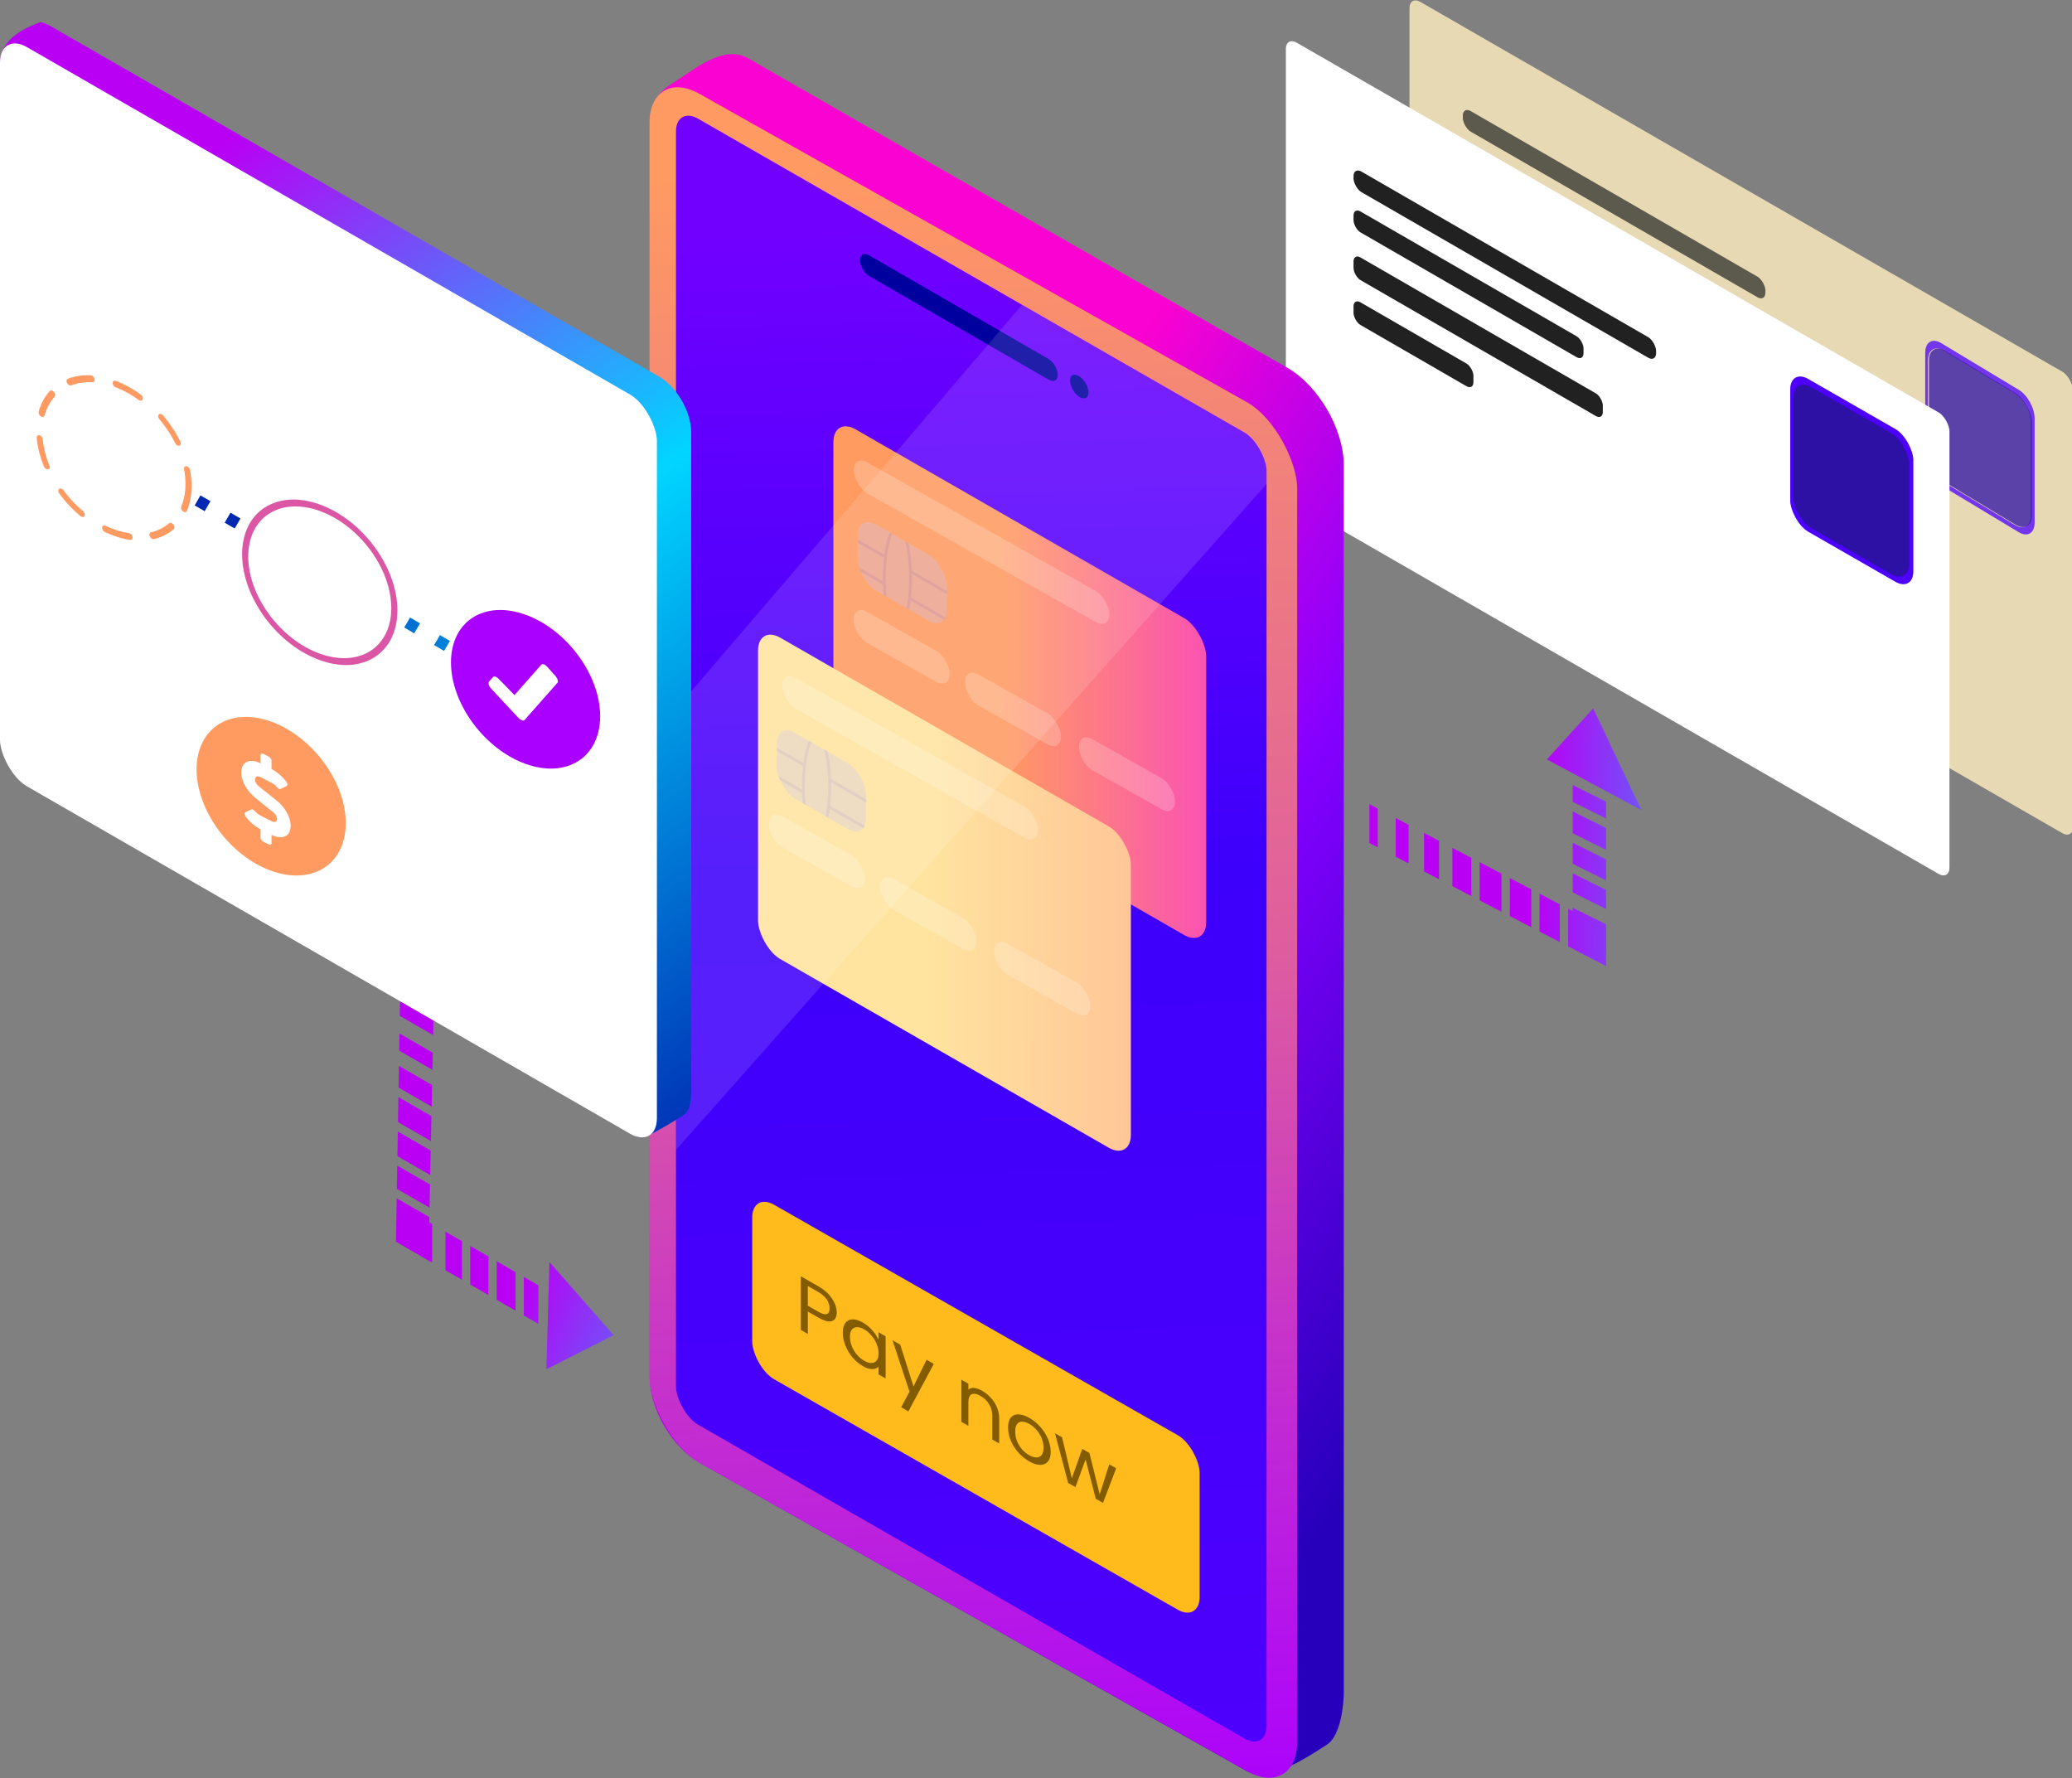
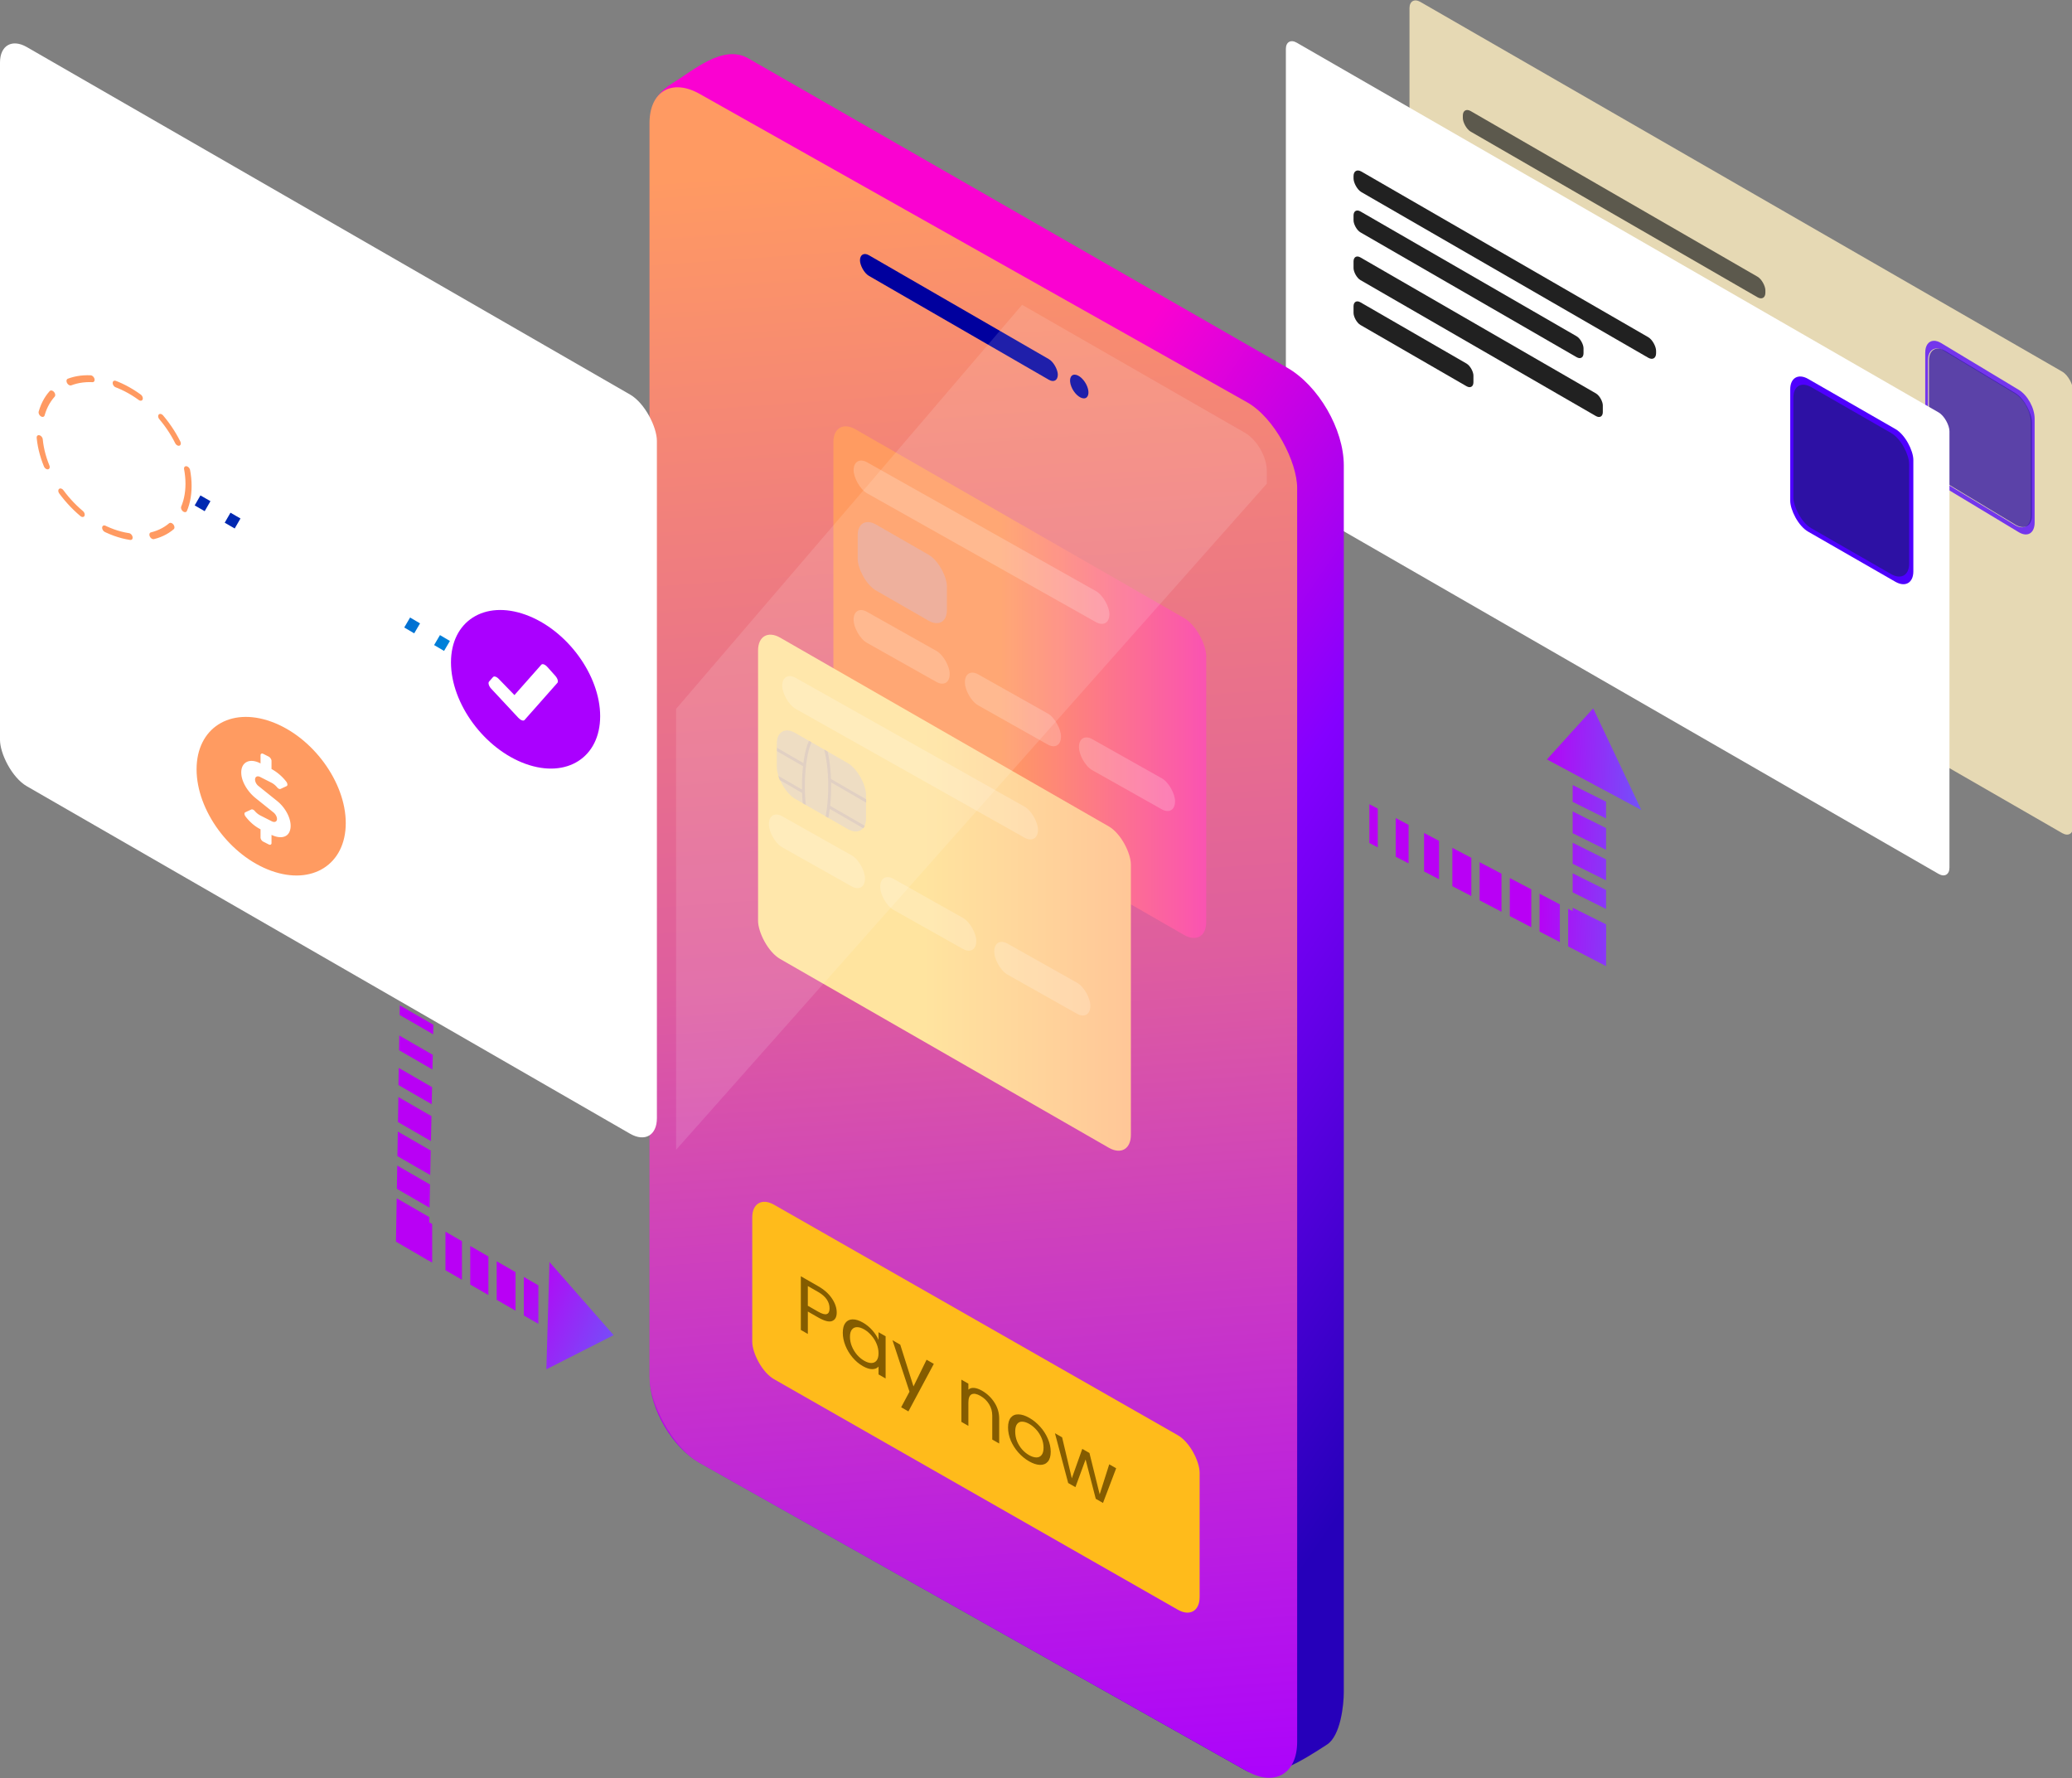
<svg xmlns="http://www.w3.org/2000/svg" xmlns:xlink="http://www.w3.org/1999/xlink" width="717.529" height="615.671" fill="none">
  <rect width="100%" height="100%" fill="#808080" stroke="none" />
  <defs>
    <linearGradient id="h">
      <stop offset="0" style="stop-color:#0028b1;stop-opacity:1" />
      <stop offset="1" style="stop-color:#00d2fe;stop-opacity:1" />
    </linearGradient>
    <linearGradient id="g">
      <stop offset="0" style="stop-color:#b900f5;stop-opacity:1" />
      <stop offset=".465" style="stop-color:#00d5ff;stop-opacity:1" />
      <stop offset="1" style="stop-color:#0028b1;stop-opacity:1" />
    </linearGradient>
    <linearGradient id="f">
      <stop offset="0" style="stop-color:#00d5ff;stop-opacity:1" />
      <stop offset="1" style="stop-color:#b900f5;stop-opacity:1" />
    </linearGradient>
    <linearGradient id="e">
      <stop offset="0" style="stop-color:#ffe49f;stop-opacity:1" />
      <stop offset="1" style="stop-color:#ffae91;stop-opacity:1" />
    </linearGradient>
    <linearGradient id="d">
      <stop offset="0" style="stop-color:#ff9b61;stop-opacity:1" />
      <stop offset=".575" style="stop-color:#fa50b5;stop-opacity:1" />
      <stop offset="1" style="stop-color:#b900f5;stop-opacity:1" />
    </linearGradient>
    <linearGradient id="c">
      <stop offset="0" style="stop-color:#7100ff;stop-opacity:1" />
      <stop offset=".43" style="stop-color:#3d00fb;stop-opacity:1" />
      <stop offset="1" style="stop-color:#4d00fc;stop-opacity:1" />
    </linearGradient>
    <linearGradient id="b">
      <stop offset="0" style="stop-color:#ff9a62;stop-opacity:1" />
      <stop offset=".488" style="stop-color:#de5d9f;stop-opacity:1" />
      <stop offset="1" style="stop-color:#a0f;stop-opacity:1" />
    </linearGradient>
    <linearGradient id="a">
      <stop offset="0" style="stop-color:#fa02d1;stop-opacity:1" />
      <stop offset=".455" style="stop-color:#8400ff;stop-opacity:1" />
      <stop offset="1" style="stop-color:#2600ba;stop-opacity:1" />
    </linearGradient>
    <linearGradient xlink:href="#a" id="i" x1="285.3" x2="522.586" y1="277.097" y2="439.016" gradientUnits="userSpaceOnUse" />
    <linearGradient xlink:href="#b" id="j" x1="324.799" x2="570.052" y1="-101.595" y2="341.793" gradientUnits="userSpaceOnUse" />
    <linearGradient xlink:href="#c" id="k" x1="344.39" x2="560.261" y1="-92.162" y2="318.267" gradientUnits="userSpaceOnUse" />
    <linearGradient xlink:href="#d" id="l" x1="399.756" x2="548.667" y1="22.861" y2="22.861" gradientUnits="userSpaceOnUse" />
    <linearGradient xlink:href="#e" id="m" x1="368.968" x2="519.28" y1="109.98" y2="109.98" gradientUnits="userSpaceOnUse" />
    <linearGradient xlink:href="#f" id="n" x1="247.098" x2="155.396" y1="543.309" y2="501.391" gradientUnits="userSpaceOnUse" />
    <linearGradient xlink:href="#f" id="o" x1="626.404" x2="532.206" y1="295.606" y2="293.592" gradientUnits="userSpaceOnUse" />
    <linearGradient xlink:href="#g" id="p" x1="67.828" x2="286.505" y1="56.593" y2="372.512" gradientUnits="userSpaceOnUse" />
    <linearGradient xlink:href="#h" id="q" x1="94.959" x2="223.286" y1="170.895" y2="244.985" gradientUnits="userSpaceOnUse" />
    <linearGradient xlink:href="#d" id="r" x1="132.873" x2="188.872" y1="236.034" y2="242.394" gradientUnits="userSpaceOnUse" />
  </defs>
  <rect width="265.053" height="159.792" x="562.981" y="-282.635" ry="4.341" style="opacity:1;fill:#e6d9b4;fill-opacity:1;stroke:none;stroke-width:1.083;stroke-linecap:round;stroke-linejoin:round;stroke-miterlimit:4;stroke-dasharray:none;stroke-opacity:1;paint-order:fill markers stroke" transform="skewY(29.94) scale(.867 1)" />
  <path d="M669.583 118.004c-1.72.09-2.883 1.59-2.883 4.132v35.952c0 3.697 2.46 8.156 5.516 9.997l26.86 16.18c3.057 1.842 5.517.348 5.517-3.35v-35.951c0-3.697-2.46-8.155-5.516-9.997l-26.861-16.18c-.955-.576-1.851-.825-2.633-.783zm.965 2.654c.782-.041 1.678.21 2.633.785l24.597 14.817c3.057 1.841 5.516 6.3 5.516 9.997v32.192c0 3.697-2.46 5.191-5.516 3.35l-24.597-14.817c-3.057-1.842-5.518-6.302-5.518-9.999v-32.19c0-2.542 1.165-4.044 2.885-4.135z" style="opacity:.75;fill:#4e00fe;fill-opacity:1;stroke:none;stroke-width:1.188;stroke-linecap:round;stroke-linejoin:round;paint-order:fill markers stroke" />
  <rect width="41.597" height="45.539" x="779.454" y="-284.093" ry="6.673" style="opacity:.75;fill:#2d11a4;fill-opacity:1;stroke:none;stroke-width:1.283;stroke-linecap:round;stroke-linejoin:round;paint-order:fill markers stroke" transform="matrix(.857 .516 0 1 0 0)" />
  <rect width="265.053" height="159.792" x="513.601" y="-243.856" ry="4.341" style="opacity:1;fill:#fff;fill-opacity:1;stroke:none;stroke-width:1.083;stroke-linecap:round;stroke-linejoin:round;stroke-miterlimit:4;stroke-dasharray:none;stroke-opacity:1;paint-order:fill markers stroke" transform="skewY(29.94) scale(.867 1)" />
  <path d="M225 42.669v434.224c0 11.02 7.73 24.245 17.332 29.653l189.691 106.841c8.377 3.134 19.278-3.994 27.506-9.317 4.74-3.065 5.826-13.793 5.826-18.167V161.151c0-12.513-8.739-27.602-19.592-33.83L259.014 20.149c-8.748-4.91-18.97 4.318-26.233 8.715-4.398 2.744-7.653 6.564-7.781 13.805z" style="fill:url(#i);fill-opacity:1;stroke:none;stroke-width:1.416;stroke-linecap:round;stroke-linejoin:round;paint-order:fill markers stroke" />
  <rect width="257.494" height="474.007" x="258.234" y="-103.95" ry="19.891" style="fill:url(#j);fill-opacity:1;stroke:none;stroke-width:1.499;stroke-linecap:round;stroke-linejoin:round;paint-order:fill markers stroke" transform="skewY(29.39) scale(.871 1)" />
-   <rect width="235.896" height="452.209" x="269.997" y="-97.747" ry="8.836" style="fill:url(#k);fill-opacity:1;stroke:none;stroke-width:1.401;stroke-linecap:round;stroke-linejoin:round;paint-order:fill markers stroke" transform="skewY(29.87) scale(.867 1)" />
  <rect width="79.115" height="7.142" x="343.89" y="-85.349" ry="3.571" style="fill:#00009e;fill-opacity:1;stroke:none;stroke-width:1.685;stroke-linecap:round;stroke-linejoin:round;paint-order:fill markers stroke" transform="skewY(30) scale(.866 1)" />
  <ellipse cx="321.552" cy="143.598" rx="2.755" ry="4.406" style="fill:#00009e;fill-opacity:1;stroke:none;stroke-width:1.419;stroke-linecap:round;stroke-linejoin:round;paint-order:fill markers stroke" transform="skewX(21.305) scale(1 .932)" />
  <rect width="148.911" height="109.726" x="332.873" y="-21.496" ry="8.836" style="fill:url(#l);fill-opacity:1;stroke:none;stroke-width:1.401;stroke-linecap:round;stroke-linejoin:round;paint-order:fill markers stroke" transform="skewY(29.87) scale(.867 1)" />
  <g style="opacity:.3" transform="translate(-29.989 -87.265)">
    <rect width="35.617" height="22.831" x="377.177" y="77.44" ry="7.319" style="fill:#bebdfd;fill-opacity:1;stroke:none;stroke-width:1.401;stroke-linecap:round;stroke-linejoin:round;paint-order:fill markers stroke" transform="skewY(29.87) scale(.867 1)" />
-     <path d="M338.152 271.65c-.41.859-.77 1.915-1.086 3.141-.343 1.331-.627 2.87-.847 4.55l-9.147-5.28v1.154l9.012 5.203a64.21 64.21 0 0 0-.365 6.969c0 .38.008.752.013 1.127l-8.205-4.739c.14.486.31.969.508 1.448l7.727 4.46c.04 1.229.117 2.413.218 3.551l1.069.614a63.546 63.546 0 0 1-.322-6.461c0-4.835.51-9.213 1.316-12.344.295-1.146.634-2.121.99-2.887zm5.233 3.004c.036.132.074.252.11.389.806 3.131 1.314 7.509 1.314 12.344 0 3.911-.337 7.51-.891 10.406l.922.53a44.51 44.51 0 0 0 .504-3.108l11.607 6.701c.203-.247.38-.529.526-.85l-12.004-6.93c.22-2.084.343-4.36.343-6.75 0-.458-.009-.909-.017-1.359l12.158 7.02v-1.156l-12.191-7.037c-.134-3.627-.548-6.9-1.162-9.499z" style="color:#000;fill:#8c8bfb;fill-opacity:1;-inkscape-stroke:none" />
  </g>
  <rect width="148.911" height="111.261" x="302.785" y="65.623" ry="8.836" style="fill:url(#m);fill-opacity:1;stroke:none;stroke-width:1.401;stroke-linecap:round;stroke-linejoin:round;paint-order:fill markers stroke" transform="skewY(29.87) scale(.867 1)" />
  <rect width="178.488" height="60.413" x="300.117" y="264.137" ry="8.695" style="opacity:1;fill:#ffbb1b;fill-opacity:1;stroke:none;stroke-width:1.712;stroke-linecap:round;stroke-linejoin:round;paint-order:fill markers stroke" transform="skewY(29.718) scale(.868 1)" />
  <g style="font-size:26.667px;line-height:1.25;font-family:Prixblood;-inkscape-font-specification:Prixblood;text-align:center;letter-spacing:0;word-spacing:0;text-anchor:middle;fill:#845c00">
    <path d="M289.753 288.588q0 2.32-1.6 3.866-1.574 1.52-4.827 1.52h-3.573v7.76h-2.427v-18.586h6q3.147 0 4.773 1.52 1.654 1.52 1.654 3.92zm-6.427 3.386q2.027 0 2.987-.88t.96-2.506q0-3.44-3.947-3.44h-3.573v6.826zm8.534 2.4q0-2.24.906-3.92.907-1.706 2.48-2.64 1.6-.933 3.547-.933 1.92 0 3.333.827 1.413.826 2.107 2.08v-2.667h2.453v14.613h-2.453v-2.72q-.72 1.28-2.16 2.134-1.414.826-3.307.826-1.947 0-3.52-.96t-2.48-2.693q-.907-1.733-.907-3.947zm12.373.027q0-1.653-.667-2.88-.667-1.227-1.813-1.867-1.12-.666-2.48-.666-1.36 0-2.48.64-1.12.64-1.787 1.866-.667 1.227-.667 2.88 0 1.68.667 2.934.667 1.226 1.787 1.893 1.12.64 2.48.64 1.36 0 2.48-.64 1.146-.667 1.813-1.893.667-1.254.667-2.907zm19.147-7.281-8.8 21.494h-2.507l2.88-7.04-5.894-14.453h2.694l4.586 11.84 4.534-11.84zm16.666-.266q2.667 0 4.32 1.627 1.653 1.6 1.653 4.64v8.613h-2.4v-8.266q0-2.187-1.093-3.334-1.093-1.173-2.987-1.173-1.92 0-3.066 1.2-1.12 1.2-1.12 3.493v8.08h-2.427v-14.613h2.427v2.08q.72-1.12 1.946-1.733 1.254-.614 2.747-.614zm16.32 15.12q-2.053 0-3.733-.933-1.654-.933-2.614-2.64-.933-1.733-.933-4 0-2.24.96-3.947.987-1.733 2.667-2.64 1.68-.933 3.76-.933t3.76.933q1.68.907 2.64 2.614.986 1.706.986 3.973t-1.013 4q-.987 1.707-2.693 2.64-1.707.933-3.787.933zm0-2.133q1.307 0 2.453-.613 1.147-.614 1.84-1.84.72-1.227.72-2.987t-.693-2.987q-.693-1.226-1.813-1.813-1.12-.613-2.427-.613-1.333 0-2.453.613-1.094.587-1.76 1.813-.667 1.227-.667 2.987 0 1.787.64 3.013.667 1.227 1.76 1.84 1.093.587 2.4.587zm30.16-12.721-4.56 14.614h-2.507l-3.52-11.6-3.52 11.6h-2.506l-4.587-14.613h2.48l3.36 12.267 3.627-12.267h2.48l3.546 12.293 3.307-12.293z" aria-label="Pay now" style="font-family:poppins;-inkscape-font-specification:poppins" transform="skewY(29.79)" />
  </g>
  <g style="opacity:.3" transform="translate(-57.998 -15.13)">
    <rect width="35.617" height="22.831" x="377.177" y="77.44" ry="7.319" style="fill:#bebdfd;fill-opacity:1;stroke:none;stroke-width:1.401;stroke-linecap:round;stroke-linejoin:round;paint-order:fill markers stroke" transform="skewY(29.87) scale(.867 1)" />
    <path d="M338.152 271.65c-.41.859-.77 1.915-1.086 3.141-.343 1.331-.627 2.87-.847 4.55l-9.147-5.28v1.154l9.012 5.203a64.21 64.21 0 0 0-.365 6.969c0 .38.008.752.013 1.127l-8.205-4.739c.14.486.31.969.508 1.448l7.727 4.46c.04 1.229.117 2.413.218 3.551l1.069.614a63.546 63.546 0 0 1-.322-6.461c0-4.835.51-9.213 1.316-12.344.295-1.146.634-2.121.99-2.887zm5.233 3.004c.036.132.074.252.11.389.806 3.131 1.314 7.509 1.314 12.344 0 3.911-.337 7.51-.891 10.406l.922.53a44.51 44.51 0 0 0 .504-3.108l11.607 6.701c.203-.247.38-.529.526-.85l-12.004-6.93c.22-2.084.343-4.36.343-6.75 0-.458-.009-.909-.017-1.359l12.158 7.02v-1.156l-12.191-7.037c-.134-3.627-.548-6.9-1.162-9.499z" style="color:#000;fill:#8c8bfb;fill-opacity:1;-inkscape-stroke:none" />
  </g>
  <path d="M353.95 105.538c-31.162 36.503-73.899 86.384-119.82 139.914v152.672L438.69 167.48v-4.441c0-4.895-3.417-10.799-7.662-13.237z" style="opacity:.122;fill:#fff;stroke:none;stroke-width:1px;stroke-linecap:butt;stroke-linejoin:miter;stroke-opacity:1" />
  <rect width="101.705" height="10.743" x="339.386" y="-8.917" ry="5.372" style="opacity:.2;fill:#fff;fill-opacity:1;stroke:none;stroke-width:1.08;stroke-linecap:round;stroke-linejoin:round;stroke-miterlimit:4;stroke-dasharray:none;stroke-opacity:1;paint-order:fill markers stroke" transform="skewY(29.37) scale(.871 1)" />
  <rect width="38.196" height="10.743" x="339.386" y="42.882" ry="5.286" style="opacity:.2;fill:#fff;fill-opacity:1;stroke:none;stroke-width:1.08;stroke-linecap:round;stroke-linejoin:round;stroke-miterlimit:4;stroke-dasharray:none;stroke-opacity:1;paint-order:fill markers stroke" transform="skewY(29.37) scale(.871 1)" />
  <rect width="38.196" height="10.743" x="383.634" y="42.859" ry="5.286" style="opacity:.2;fill:#fff;fill-opacity:1;stroke:none;stroke-width:1.08;stroke-linecap:round;stroke-linejoin:round;stroke-miterlimit:4;stroke-dasharray:none;stroke-opacity:1;paint-order:fill markers stroke" transform="skewY(29.37) scale(.871 1)" />
  <rect width="38.196" height="10.743" x="428.983" y="43.064" ry="5.286" style="opacity:.2;fill:#fff;fill-opacity:1;stroke:none;stroke-width:1.08;stroke-linecap:round;stroke-linejoin:round;stroke-miterlimit:4;stroke-dasharray:none;stroke-opacity:1;paint-order:fill markers stroke" transform="skewY(29.37) scale(.871 1)" />
  <rect width="38.196" height="10.743" x="305.705" y="130.192" ry="5.286" style="opacity:.2;fill:#fff;fill-opacity:1;stroke:none;stroke-width:1.08;stroke-linecap:round;stroke-linejoin:round;stroke-miterlimit:4;stroke-dasharray:none;stroke-opacity:1;paint-order:fill markers stroke" transform="skewY(29.37) scale(.871 1)" />
  <rect width="38.196" height="10.743" x="349.953" y="130.169" ry="5.286" style="opacity:.2;fill:#fff;fill-opacity:1;stroke:none;stroke-width:1.08;stroke-linecap:round;stroke-linejoin:round;stroke-miterlimit:4;stroke-dasharray:none;stroke-opacity:1;paint-order:fill markers stroke" transform="skewY(29.37) scale(.871 1)" />
  <rect width="38.196" height="10.743" x="395.302" y="130.374" ry="5.286" style="opacity:.2;fill:#fff;fill-opacity:1;stroke:none;stroke-width:1.08;stroke-linecap:round;stroke-linejoin:round;stroke-miterlimit:4;stroke-dasharray:none;stroke-opacity:1;paint-order:fill markers stroke" transform="skewY(29.37) scale(.871 1)" />
  <rect width="101.705" height="10.743" x="310.988" y="79.639" ry="5.372" style="opacity:.2;fill:#fff;fill-opacity:1;stroke:none;stroke-width:1.08;stroke-linecap:round;stroke-linejoin:round;stroke-miterlimit:4;stroke-dasharray:none;stroke-opacity:1;paint-order:fill markers stroke" transform="skewY(29.37) scale(.871 1)" />
-   <path d="m212.506 462.301-23.298 11.823 1.069-37.153zm-26.07-3.903-5.037-2.908v-13.35l5.037 2.908zm-7.906-4.564-6.53-3.771.001-13.348 6.527 3.769zm-9.4-5.427-6.293-3.634v-13.349l6.294 3.634zm-9.162-5.29-5.709-3.296.002-13.348.489.282 5.216 3.012zm-10.31-5.952-1.294-.747-.002.057-11.238-6.547.251-15.012 11.303 6.525-.038 1.787 1.019.588zm-.911-19-11.316-6.533.135-8.043 11.35 6.553zm.237-11.297-11.363-6.56.144-8.508 11.397 6.58zm.247-11.763-11.413-6.589.146-8.662 11.45 6.61zm.25-11.917-11.462-6.617.125-7.51 11.494 6.635zm.267-12.757-11.514-6.647.099-5.936 11.54 6.663zm.254-12.03-11.566-6.677.086-5.095 11.587 6.69zm.256-12.177-11.617-6.707.055-3.326 11.63 6.715z" style="fill:url(#n);fill-opacity:1;stroke:none;stroke-width:1px;stroke-linecap:butt;stroke-linejoin:miter;stroke-opacity:1" />
+   <path d="m212.506 462.301-23.298 11.823 1.069-37.153zm-26.07-3.903-5.037-2.908v-13.35l5.037 2.908zm-7.906-4.564-6.53-3.771.001-13.348 6.527 3.769zm-9.4-5.427-6.293-3.634v-13.349l6.294 3.634zm-9.162-5.29-5.709-3.296.002-13.348.489.282 5.216 3.012zm-10.31-5.952-1.294-.747-.002.057-11.238-6.547.251-15.012 11.303 6.525-.038 1.787 1.019.588zm-.911-19-11.316-6.533.135-8.043 11.35 6.553zm.237-11.297-11.363-6.56.144-8.508 11.397 6.58zm.247-11.763-11.413-6.589.146-8.662 11.45 6.61zzm.267-12.757-11.514-6.647.099-5.936 11.54 6.663zm.254-12.03-11.566-6.677.086-5.095 11.587 6.69zm.256-12.177-11.617-6.707.055-3.326 11.63 6.715z" style="fill:url(#n);fill-opacity:1;stroke:none;stroke-width:1px;stroke-linecap:butt;stroke-linejoin:miter;stroke-opacity:1" />
  <path d="m551.714 245.261 16.691 35.215-32.709-17.523zm4.459 32.324v5.817l-11.561-5.758v-5.816zm0 9.13v7.54l-11.561-5.76v-7.536zm0 10.853v7.267l-11.561-5.757v-7.268zm0 10.58v6.592l-11.561-5.76v-6.588zm0 11.904v1.494l.05.028-.05 12.95-13.127-6.826v-13.05l1.566.822v-1.175zm-15.998-6.914v13.066l-7.034-3.659V309.44zm-9.903-5.205v13.12l-7.44-3.87v-13.16zm-10.31-5.42v13.178l-7.575-3.94v-13.22zm-10.446-5.49v13.235l-6.566-3.415V293.57zm-11.181-5.878v13.295l-5.19-2.697v-13.326zm-10.545-5.544v13.355l-4.455-2.318V283.26zm-10.674-5.611v13.414l-2.908-1.512v-13.43z" style="fill:url(#o);fill-opacity:1;stroke:none;stroke-width:1px;stroke-linecap:butt;stroke-linejoin:miter;stroke-opacity:1" />
-   <path d="M13.941 7.712a.811.811 0 0 0-.266.052c-6.5 2.62-12.043 5.425-13.613 12.52v233.324c0 7.137 4.98 15.75 11.164 19.313l209.666 120.761c1.367.228 2.648-.084 4.389-.949 3.623-1.8 7.279-3.998 10.832-6.242 2.023-1.283 2.721-2.683 3.031-5.42.21-1.64.19-3.22.215-3.994V149.688c0-7.137-4.98-15.752-11.164-19.314L16.886 8.669c-1.203-.516-2.305-.988-2.945-.957Z" style="opacity:1;fill:url(#p);fill-opacity:1;stroke:none;stroke-width:1.008;stroke-linecap:round;stroke-linejoin:round;stroke-miterlimit:4;stroke-dasharray:none;stroke-opacity:1;paint-order:fill markers stroke" />
  <rect width="262.375" height="255.94" y="10.947" ry="10.713" style="opacity:1;fill:#fff;fill-opacity:1;stroke:none;stroke-width:1.083;stroke-linecap:round;stroke-linejoin:round;stroke-miterlimit:4;stroke-dasharray:none;stroke-opacity:1;paint-order:fill markers stroke" transform="skewY(29.94) scale(.867 1)" />
  <path d="m69.41 171.538-1.992 3.468 1.804 1.036 1.662.957 1.994-3.467-1.664-.96zm10.404 5.988-2 3.465 1.887 1.09 1.574.91 2.004-3.463-1.576-.912zm62.201 36.295-2.027 3.45 3.447 2.027 2.027-3.45zm10.344 6.086-2.031 3.447 3.447 2.03 2.031-3.446zm10.34 6.096-2.035 3.445 3.445 2.033 2.033-3.445z" style="color:#000;fill:url(#q);stroke:none;stroke-dasharray:4,8;-inkscape-stroke:none" />
  <ellipse cx="41.937" cy="144.343" rx="27.45" ry="25.822" style="opacity:1;fill:none;fill-opacity:1;stroke:#ff9a62;stroke-width:2.254;stroke-linecap:round;stroke-linejoin:round;stroke-miterlimit:4;stroke-dasharray:9.015,9.015;stroke-dashoffset:0;stroke-opacity:1;paint-order:fill markers stroke" transform="skewY(19.832) scale(.941 1)" />
-   <ellipse cx="117.676" cy="161.686" rx="27.45" ry="25.822" style="opacity:1;fill:none;fill-opacity:1;stroke:#db57a5;stroke-width:2.254;stroke-linecap:round;stroke-linejoin:round;stroke-miterlimit:4;stroke-dasharray:none;stroke-dashoffset:0;stroke-opacity:1;paint-order:fill markers stroke" transform="skewY(19.832) scale(.941 1)" />
  <ellipse cx="193.415" cy="173.03" rx="27.45" ry="25.822" style="opacity:1;fill:#a0f;fill-opacity:1;stroke:none;stroke-width:.811;stroke-linecap:round;stroke-linejoin:round;stroke-miterlimit:4;stroke-dasharray:none;stroke-opacity:1;paint-order:fill markers stroke" transform="skewY(19.832) scale(.941 1)" />
  <g style="font-size:29.689px;line-height:1.25;font-family:Prixblood;-inkscape-font-specification:Prixblood;text-align:center;letter-spacing:0;word-spacing:0;text-anchor:middle;fill:#fff;stroke-width:.148">
    <path d="M72.66 328.442c.323.892 1.055 1.305 1.643.853L91.6 316.009c.589-.452.834-1.612.534-2.525l-1.078-3.286c-.3-.913-1.01-1.282-1.598-.83l-14.12 10.845-2.3-5.804c-.3-.913-1.01-1.282-1.598-.83l-2.118 1.627c-.589.452-.857 1.633-.534 2.525z" aria-label="check" style="font-weight:900;font-family:&quot;Font Awesome 5 Free&quot;;-inkscape-font-specification:&quot;Font Awesome 5 Free Heavy&quot;" transform="matrix(1.045 -.015 .503 .95 -61.644 -62.398)" />
  </g>
  <ellipse cx="99.794" cy="241.821" rx="27.45" ry="25.822" style="opacity:1;fill:url(#r);fill-opacity:1;stroke:none;stroke-width:2.254;stroke-linecap:round;stroke-linejoin:round;stroke-miterlimit:4;stroke-dasharray:none;stroke-dashoffset:0;stroke-opacity:1;paint-order:fill markers stroke" transform="skewY(19.832) scale(.941 1)" />
  <g style="font-size:30.408px;line-height:1.25;font-family:Prixblood;-inkscape-font-specification:Prixblood;text-align:center;letter-spacing:0;word-spacing:0;text-anchor:middle;fill:#fff;stroke-width:.152">
    <path d="m95.986 228.646-6.414-1.9c-.772-.179-1.247-.891-1.247-1.664 0-.95.772-1.781 1.722-1.781h3.92a3.6 3.6 0 0 1 2.078.653.899.899 0 0 0 1.129-.119l2.079-2.019c.415-.416.356-1.069-.12-1.485-1.425-1.128-3.266-1.722-5.107-1.781v-2.851c0-.475-.475-.95-.95-.95h-1.9c-.535 0-.95.475-.95.95v2.85h-.179c-3.8 0-6.83 3.267-6.473 7.127.237 2.732 2.316 4.99 4.988 5.761l6.058 1.782c.772.178 1.307.89 1.307 1.663 0 .95-.832 1.722-1.782 1.722h-3.92c-.712 0-1.425-.178-2.019-.594-.416-.237-.89-.178-1.188.119l-2.078 2.02c-.416.415-.357 1.068.118 1.425 1.485 1.187 3.267 1.781 5.167 1.781v2.851c0 .535.416.95.95.95h1.901c.475 0 .95-.415.95-.95v-2.85c2.732-.06 5.345-1.664 6.236-4.277 1.307-3.682-.831-7.423-4.276-8.433z" aria-label="dollar-sign" style="font-weight:900;font-family:&quot;Font Awesome 5 Free&quot;;-inkscape-font-specification:&quot;Font Awesome 5 Free Heavy&quot;" transform="skewY(26.911)" />
  </g>
  <rect width="120.983" height="7.12" x="541.258" y="-212.792" ry="3.142" style="fill:#212121;fill-opacity:1;stroke:none;stroke-width:1.685;stroke-linecap:round;stroke-linejoin:round;paint-order:fill markers stroke" transform="skewY(30) scale(.866 1)" />
  <rect width="91.963" height="7.241" x="541.258" y="-198.787" ry="2.761" style="fill:#212121;fill-opacity:1;stroke:none;stroke-width:1.685;stroke-linecap:round;stroke-linejoin:round;paint-order:fill markers stroke" transform="skewY(30) scale(.866 1)" />
  <rect width="99.678" height="7.848" x="541.258" y="-182.864" ry="2.761" style="fill:#212121;fill-opacity:1;stroke:none;stroke-width:1.685;stroke-linecap:round;stroke-linejoin:round;paint-order:fill markers stroke" transform="skewY(30) scale(.866 1)" />
  <rect width="47.94" height="7.848" x="541.258" y="-167.324" ry="2.761" style="fill:#212121;fill-opacity:1;stroke:none;stroke-width:1.685;stroke-linecap:round;stroke-linejoin:round;paint-order:fill markers stroke" transform="skewY(30) scale(.866 1)" />
  <rect width="49.174" height="52.889" x="715.056" y="-228.42" ry="7.159" style="fill:#4e00fe;fill-opacity:1;stroke:none;stroke-width:1.401;stroke-linecap:round;stroke-linejoin:round;paint-order:fill markers stroke" transform="skewY(29.87) scale(.867 1)" />
  <rect width="46.238" height="48.855" x="716.308" y="-226.194" ry="7.159" style="fill:#2d11a4;fill-opacity:1;stroke:none;stroke-width:1.401;stroke-linecap:round;stroke-linejoin:round;paint-order:fill markers stroke" transform="skewY(29.87) scale(.867 1)" />
  <rect width="120.983" height="7.12" x="584.96" y="-255.582" ry="3.142" style="fill:#212121;fill-opacity:.698;stroke:none;stroke-width:1.685;stroke-linecap:round;stroke-linejoin:round;paint-order:fill markers stroke" transform="skewY(30) scale(.866 1)" />
</svg>